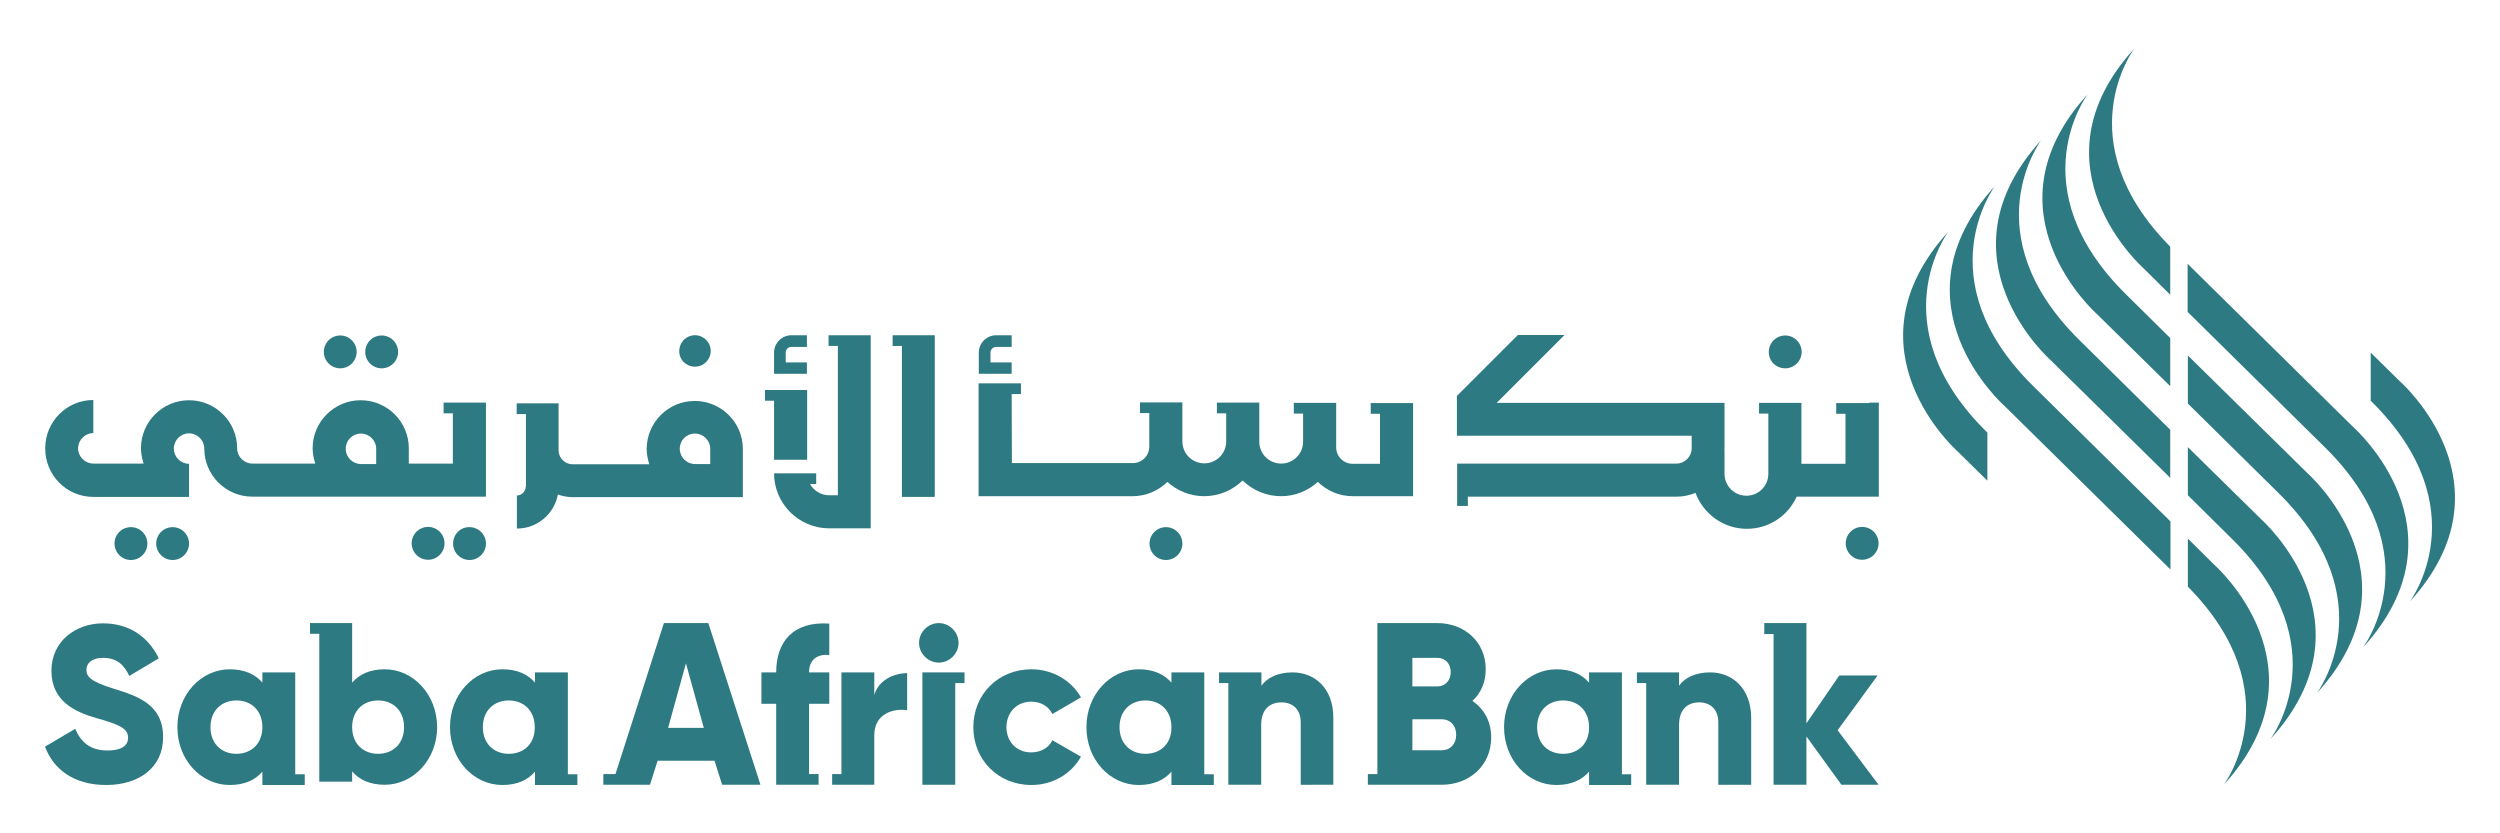
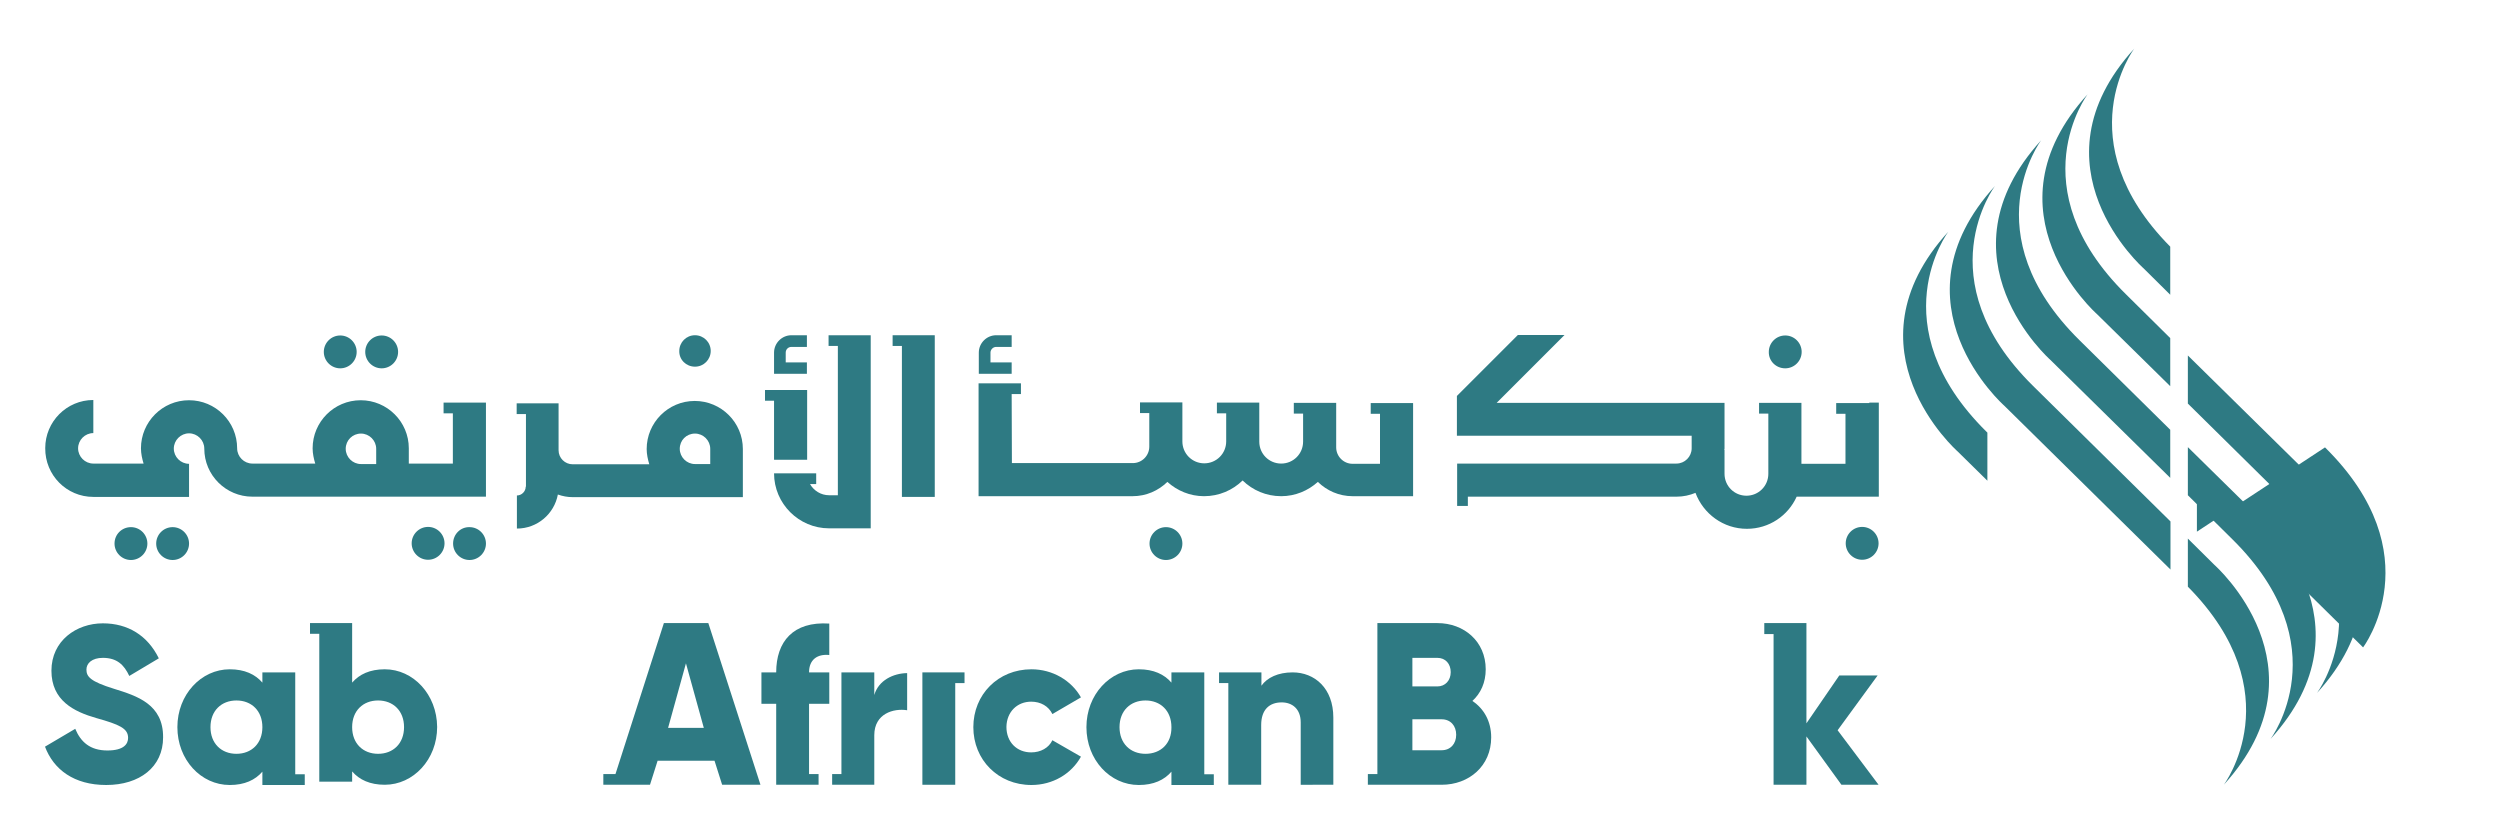
<svg xmlns="http://www.w3.org/2000/svg" version="1.1" id="Layer_1" x="0px" y="0px" viewBox="0 0 105 35" style="enable-background:new 0 0 105 35;" xml:space="preserve">
  <style type="text/css">
	.st0{fill:#2E7A83;}
</style>
  <g>
    <g>
      <path class="st0" d="M4.79,28.93c-1-0.31-1.16-0.51-1.16-0.81c0-0.26,0.23-0.49,0.69-0.49c0.59,0,0.89,0.29,1.11,0.76l1.24-0.74    c-0.47-0.96-1.3-1.47-2.35-1.47c-1.11,0-2.16,0.73-2.16,1.99c0,1.25,0.94,1.72,1.89,1.99c0.96,0.27,1.33,0.43,1.33,0.83    c0,0.25-0.17,0.53-0.87,0.53c-0.73,0-1.12-0.36-1.35-0.91l-1.27,0.75c0.36,0.96,1.22,1.61,2.57,1.61c1.4,0,2.39-0.75,2.39-2    C6.86,29.58,5.76,29.23,4.79,28.93" />
      <path class="st0" d="M16.16,28.11c-0.62,0-1.07,0.21-1.37,0.56v-2.5h-1.77v0.45h0.39v6.21h1.38V32.4c0.3,0.35,0.75,0.56,1.37,0.56    c1.2,0,2.2-1.06,2.2-2.43C18.35,29.17,17.36,28.11,16.16,28.11 M15.88,31.66c-0.63,0-1.09-0.43-1.09-1.12    c0-0.69,0.46-1.12,1.09-1.12c0.63,0,1.09,0.43,1.09,1.12C16.97,31.23,16.51,31.66,15.88,31.66" />
      <path class="st0" d="M27.88,26.18l-2.03,6.33h-0.51v0.45h0.35h1.04h0.57l0.32-1.01h2.39l0.32,1.01h1.61l-2.19-6.79H27.88z     M28.06,30.57l0.75-2.71l0.75,2.71H28.06z" />
      <path class="st0" d="M32.6,28.24h-0.62v1.32h0.62v3.4h0.39h0.99h0.4v-0.45h-0.4v-2.95h0.85v-1.32h-0.85    c0-0.53,0.34-0.78,0.85-0.73v-1.32C33.31,26.09,32.6,26.95,32.6,28.24" />
      <path class="st0" d="M36.72,29.19v-0.95h-1.38v4.27h-0.39v0.45h0.39h1h0.38v-2.08c0-0.91,0.81-1.14,1.38-1.05v-1.56    C37.52,28.28,36.9,28.57,36.72,29.19" />
      <path class="st0" d="M43.31,29.47c0.4,0,0.73,0.19,0.89,0.52l1.2-0.7c-0.4-0.71-1.19-1.18-2.08-1.18c-1.4,0-2.44,1.06-2.44,2.43    s1.04,2.43,2.44,2.43c0.9,0,1.68-0.47,2.08-1.19l-1.2-0.69c-0.15,0.32-0.49,0.51-0.89,0.51c-0.6,0-1.04-0.43-1.04-1.07    C42.28,29.9,42.72,29.47,43.31,29.47" />
      <path class="st0" d="M54.29,28.24c-0.61,0-1.07,0.22-1.31,0.56v-0.56h-0.38h-1H51.2v0.45h0.39v4.27h1.38v-2.51    c0-0.65,0.35-0.95,0.86-0.95c0.44,0,0.8,0.27,0.8,0.84v2.62H56v-2.82C56,28.9,55.21,28.24,54.29,28.24" />
-       <path class="st0" d="M68.12,28.24h-1.38v0.43c-0.3-0.35-0.75-0.56-1.37-0.56c-1.2,0-2.2,1.06-2.2,2.43c0,1.37,0.99,2.43,2.2,2.43    c0.62,0,1.07-0.21,1.37-0.56v0.56h0.38h1h0.39v-0.45h-0.39V28.24z M65.65,31.66c-0.63,0-1.09-0.43-1.09-1.12    c0-0.69,0.46-1.12,1.09-1.12s1.09,0.43,1.09,1.12C66.75,31.23,66.29,31.66,65.65,31.66" />
-       <path class="st0" d="M71.83,28.24c-0.61,0-1.07,0.22-1.31,0.56v-0.56h-0.38h-1h-0.39v0.45h0.39v4.27h1.38v-2.51    c0-0.65,0.35-0.95,0.85-0.95c0.44,0,0.8,0.27,0.8,0.84v2.62h1.38v-2.82C73.54,28.9,72.75,28.24,71.83,28.24" />
      <polygon class="st0" points="78.86,28.37 77.25,28.37 75.87,30.38 75.87,26.17 74.1,26.17 74.1,26.63 74.49,26.63 74.49,32.96     75.87,32.96 75.87,30.93 77.34,32.96 78.9,32.96 77.18,30.67   " />
      <polygon class="st0" points="39.12,28.24 38.74,28.24 38.74,32.96 40.12,32.96 40.12,28.69 40.51,28.69 40.51,28.24 40.12,28.24       " />
      <path class="st0" d="M50.58,28.24h-1.38v0.43c-0.3-0.35-0.75-0.56-1.37-0.56c-1.2,0-2.2,1.06-2.2,2.43c0,1.37,0.99,2.43,2.2,2.43    c0.62,0,1.07-0.21,1.37-0.56v0.56h0.39h0.99h0.4v-0.45h-0.4V28.24z M48.11,31.66c-0.63,0-1.09-0.43-1.09-1.12    c0-0.69,0.46-1.12,1.09-1.12c0.63,0,1.09,0.43,1.09,1.12C49.21,31.23,48.75,31.66,48.11,31.66" />
-       <path class="st0" d="M23.85,28.24h-1.38v0.43c-0.3-0.35-0.75-0.56-1.37-0.56c-1.2,0-2.2,1.06-2.2,2.43c0,1.37,0.99,2.43,2.2,2.43    c0.62,0,1.07-0.21,1.37-0.56v0.56h0.39h0.99h0.4v-0.45h-0.4V28.24z M21.37,31.66c-0.63,0-1.09-0.43-1.09-1.12    c0-0.69,0.46-1.12,1.09-1.12c0.63,0,1.09,0.43,1.09,1.12C22.47,31.23,22.01,31.66,21.37,31.66" />
      <path class="st0" d="M12.4,28.24h-1.38v0.43c-0.3-0.35-0.75-0.56-1.37-0.56c-1.2,0-2.2,1.06-2.2,2.43c0,1.37,0.99,2.43,2.2,2.43    c0.62,0,1.07-0.21,1.37-0.56v0.56h0.39h0.99h0.4v-0.45h-0.4V28.24z M9.93,31.66c-0.63,0-1.09-0.43-1.09-1.12    c0-0.69,0.46-1.12,1.09-1.12c0.63,0,1.09,0.43,1.09,1.12C11.02,31.23,10.56,31.66,9.93,31.66" />
-       <path class="st0" d="M39.43,27.83c0.45,0,0.83-0.38,0.83-0.83c0-0.45-0.38-0.83-0.83-0.83c-0.45,0-0.83,0.38-0.83,0.83    C38.6,27.45,38.98,27.83,39.43,27.83" />
      <path class="st0" d="M61.84,29.44c0.35-0.32,0.56-0.77,0.56-1.33c0-1.17-0.91-1.94-2.03-1.94h-2.52v6.31v0.03h-0.4v0.45h0.4h0.99    h0.01h1.7c1.15,0,2.08-0.79,2.08-1.99C62.63,30.29,62.32,29.76,61.84,29.44 M59.32,27.63h1.05c0.34,0,0.56,0.25,0.56,0.6    c0,0.35-0.23,0.6-0.56,0.6h-1.05V27.63z M60.55,31.51h-1.23v-1.3h1.23c0.37,0,0.61,0.27,0.61,0.65    C61.16,31.24,60.92,31.51,60.55,31.51" />
      <path class="st0" d="M78.51,16.93h-1h-0.39v0.45h0.39v2.1h-1.85v-2.56h-0.39h-1h-0.39v0.45h0.39v2.53c0,0.51-0.41,0.92-0.92,0.92    c-0.51,0-0.92-0.41-0.92-0.92v-1h-0.01c0-0.02,0.01-0.04,0.01-0.06v-1.92h-9.57l2.85-2.85h-1.96l-2.56,2.56v1.67h9.86v0.53    c0,0.35-0.29,0.64-0.64,0.64H61.2v0.39v1v0.39h0.45v-0.39h8.77c0.28,0,0.55-0.06,0.79-0.16c0.33,0.88,1.17,1.51,2.16,1.51    c0.93,0,1.73-0.55,2.09-1.35h3.45v-3.95H78.51z" />
      <path class="st0" d="M74.98,15.47c0.38,0,0.69-0.31,0.69-0.69c0-0.38-0.31-0.69-0.69-0.69c-0.38,0-0.69,0.31-0.69,0.69    C74.28,15.16,74.59,15.47,74.98,15.47" />
      <path class="st0" d="M78.21,22.13c-0.38,0-0.69,0.31-0.69,0.69c0,0.38,0.31,0.69,0.69,0.69c0.38,0,0.69-0.31,0.69-0.69    C78.9,22.44,78.59,22.13,78.21,22.13" />
      <path class="st0" d="M42.49,15.22H41.6v-0.41c0-0.13,0.11-0.24,0.24-0.24h0.65v-0.49h-0.65c-0.4,0-0.73,0.33-0.73,0.73v0.89h1.38    V15.22z" />
      <path class="st0" d="M49.66,22.83c0-0.38-0.31-0.69-0.69-0.69c-0.38,0-0.69,0.31-0.69,0.69c0,0.38,0.31,0.69,0.69,0.69    C49.35,23.52,49.66,23.21,49.66,22.83" />
      <path class="st0" d="M19.03,22.83c0,0.38,0.31,0.69,0.69,0.69c0.38,0,0.69-0.31,0.69-0.69c0-0.38-0.31-0.69-0.69-0.69    C19.34,22.13,19.03,22.44,19.03,22.83" />
      <path class="st0" d="M17.98,22.13c-0.38,0-0.69,0.31-0.69,0.69c0,0.38,0.31,0.69,0.69,0.69c0.38,0,0.69-0.31,0.69-0.69    C18.67,22.44,18.36,22.13,17.98,22.13" />
      <path class="st0" d="M7.94,22.83c0-0.38-0.31-0.69-0.69-0.69c-0.38,0-0.69,0.31-0.69,0.69c0,0.38,0.31,0.69,0.69,0.69    C7.63,23.52,7.94,23.21,7.94,22.83" />
      <path class="st0" d="M4.81,22.83c0,0.38,0.31,0.69,0.69,0.69s0.69-0.31,0.69-0.69c0-0.38-0.31-0.69-0.69-0.69    S4.81,22.44,4.81,22.83" />
      <path class="st0" d="M16.03,15.47c0.38,0,0.69-0.31,0.69-0.69c0-0.38-0.31-0.69-0.69-0.69c-0.38,0-0.69,0.31-0.69,0.69    C15.34,15.16,15.65,15.47,16.03,15.47" />
      <path class="st0" d="M14.29,15.47c0.38,0,0.69-0.31,0.69-0.69c0-0.38-0.31-0.69-0.69-0.69c-0.38,0-0.69,0.31-0.69,0.69    C13.6,15.16,13.91,15.47,14.29,15.47" />
      <path class="st0" d="M29.19,15.4c0.37,0,0.66-0.3,0.66-0.66c0-0.37-0.3-0.66-0.66-0.66c-0.37,0-0.66,0.3-0.66,0.66    C28.52,15.11,28.82,15.4,29.19,15.4" />
      <path class="st0" d="M22.08,20.44c0,0.2-0.17,0.37-0.37,0.37v1.39c0.86,0,1.57-0.62,1.72-1.43c0.2,0.07,0.4,0.11,0.62,0.11h5.13    h0.65h1.37v-2.02c0-1.12-0.91-2.02-2.02-2.02c-1.12,0-2.02,0.91-2.02,2.02c0,0.22,0.05,0.44,0.11,0.64h-3.22    c-0.32,0-0.59-0.26-0.59-0.59v-1.97h-0.39h-1H21.7v0.45h0.39V20.44z M29.19,18.21c0.35,0,0.64,0.29,0.64,0.64v0.64h-0.64    c-0.35,0-0.64-0.29-0.64-0.64C28.55,18.49,28.83,18.21,29.19,18.21" />
      <polygon class="st0" points="32.51,19.31 33.9,19.31 33.9,16.38 33.51,16.38 32.51,16.38 32.13,16.38 32.13,16.83 32.51,16.83       " />
      <path class="st0" d="M33.9,15.22H33v-0.41c0-0.14,0.11-0.24,0.24-0.24h0.65v-0.49h-0.65c-0.4,0-0.73,0.33-0.73,0.73v0.89h1.38    V15.22z" />
      <path class="st0" d="M59.35,16.93h-0.39h-1h-0.39v0.45h0.39v2.1h-1.15c-0.38,0-0.69-0.31-0.69-0.69v-0.23v-1.64h-0.39h-1h-0.39    v0.45h0.39v1.18c0,0.51-0.41,0.92-0.92,0.92c-0.51,0-0.92-0.41-0.92-0.92v-1.64H52.5h-1h-0.39v0.45h0.39v1.18    c0,0.51-0.41,0.92-0.92,0.92c-0.51,0-0.92-0.41-0.92-0.92v-1.64h-0.39h-1h-0.39v0.45h0.39v1.18v0.23c0,0.38-0.31,0.69-0.69,0.69    h-5.08l-0.01-2.9h0.39v-0.45h-0.39h-1h-0.39v4.74h6.47c0.57,0,1.08-0.23,1.46-0.6c0.41,0.37,0.95,0.6,1.54,0.6    c0.63,0,1.2-0.25,1.62-0.66c0.42,0.41,0.99,0.66,1.62,0.66c0.59,0,1.13-0.23,1.54-0.6c0.38,0.37,0.89,0.6,1.46,0.6h2.54V16.93z" />
      <polygon class="st0" points="37.88,20.87 39.26,20.87 39.26,14.08 38.88,14.08 37.88,14.08 37.49,14.08 37.49,14.53 37.88,14.53       " />
      <path class="st0" d="M32.51,19.88c0,1.27,1.04,2.31,2.31,2.31h1.75v-8.11h-0.39H34.8v0.45h0.39v6.27h-0.37    c-0.34,0-0.64-0.19-0.8-0.47h0.26v-0.45H33.9h-1H32.51z" />
      <path class="st0" d="M3.92,20.87h4.02v-1.39c-0.35,0-0.64-0.29-0.64-0.64c0-0.35,0.29-0.64,0.64-0.64c0.35,0,0.64,0.29,0.64,0.64    c0,1.12,0.91,2.02,2.02,2.02h4.56h0.36h0.78h0.88h3.23v-3.95h-0.39h-1h-0.39v0.45h0.39v2.11h-1.85v-0.64    c0-1.12-0.91-2.02-2.02-2.02c-1.12,0-2.02,0.91-2.02,2.02c0,0.22,0.05,0.44,0.11,0.64H10.6c-0.35,0-0.64-0.29-0.64-0.64    c0-1.12-0.91-2.02-2.02-2.02c-1.12,0-2.02,0.91-2.02,2.02c0,0.22,0.05,0.44,0.11,0.64H3.92c-0.35,0-0.64-0.29-0.64-0.64    c0-0.35,0.29-0.64,0.64-0.64v-1.39c-1.12,0-2.02,0.91-2.02,2.02C1.89,19.96,2.8,20.87,3.92,20.87 M15.16,18.21    c0.35,0,0.64,0.29,0.64,0.64v0.64h-0.28h-0.36c-0.35,0-0.64-0.29-0.64-0.64C14.52,18.49,14.81,18.21,15.16,18.21" />
    </g>
    <g>
      <g>
        <path class="st0" d="M83.44,18.14c-4.55-4.49-1.61-8.41-1.61-8.41c-4.49,4.93,0.39,9.23,0.39,9.23l1.25,1.23l0-2.02L83.44,18.14z     " />
        <path class="st0" d="M85.39,16.21c-4.55-4.49-1.6-8.4-1.6-8.4c-4.49,4.93,0.39,9.23,0.39,9.23l6.98,6.88v-2.02L85.39,16.21z" />
        <path class="st0" d="M87.34,14.29c-4.55-4.49-1.61-8.4-1.61-8.4c-4.49,4.93,0.39,9.23,0.39,9.23l5.03,4.95v-2.02L87.34,14.29z" />
        <path class="st0" d="M89.29,12.36c-4.55-4.49-1.61-8.4-1.61-8.4c-4.49,4.93,0.39,9.23,0.39,9.23l3.08,3.03v-2.02L89.29,12.36z" />
        <path class="st0" d="M89.64,2.04c-4.49,4.93,0.39,9.23,0.39,9.23l1.12,1.11v-2.02C86.74,5.9,89.64,2.04,89.64,2.04" />
      </g>
      <g>
-         <path class="st0" d="M99.6,16.86c4.55,4.49,1.61,8.41,1.61,8.41c4.49-4.93-0.39-9.23-0.39-9.23l-1.25-1.23l0,2.02L99.6,16.86z" />
-         <path class="st0" d="M97.65,18.79c4.55,4.49,1.6,8.4,1.6,8.4c4.49-4.93-0.39-9.23-0.39-9.23l-6.98-6.88v2.02L97.65,18.79z" />
+         <path class="st0" d="M97.65,18.79c4.55,4.49,1.6,8.4,1.6,8.4l-6.98-6.88v2.02L97.65,18.79z" />
        <path class="st0" d="M95.7,20.71c4.55,4.49,1.61,8.4,1.61,8.4c4.49-4.93-0.39-9.23-0.39-9.23l-5.03-4.95v2.02L95.7,20.71z" />
        <path class="st0" d="M93.75,22.64c4.55,4.49,1.61,8.4,1.61,8.4c4.49-4.93-0.39-9.23-0.39-9.23l-3.08-3.03v2.02L93.75,22.64z" />
        <path class="st0" d="M93.4,32.96c4.49-4.93-0.39-9.23-0.39-9.23l-1.12-1.11v2.02C96.3,29.1,93.4,32.96,93.4,32.96" />
      </g>
    </g>
  </g>
</svg>